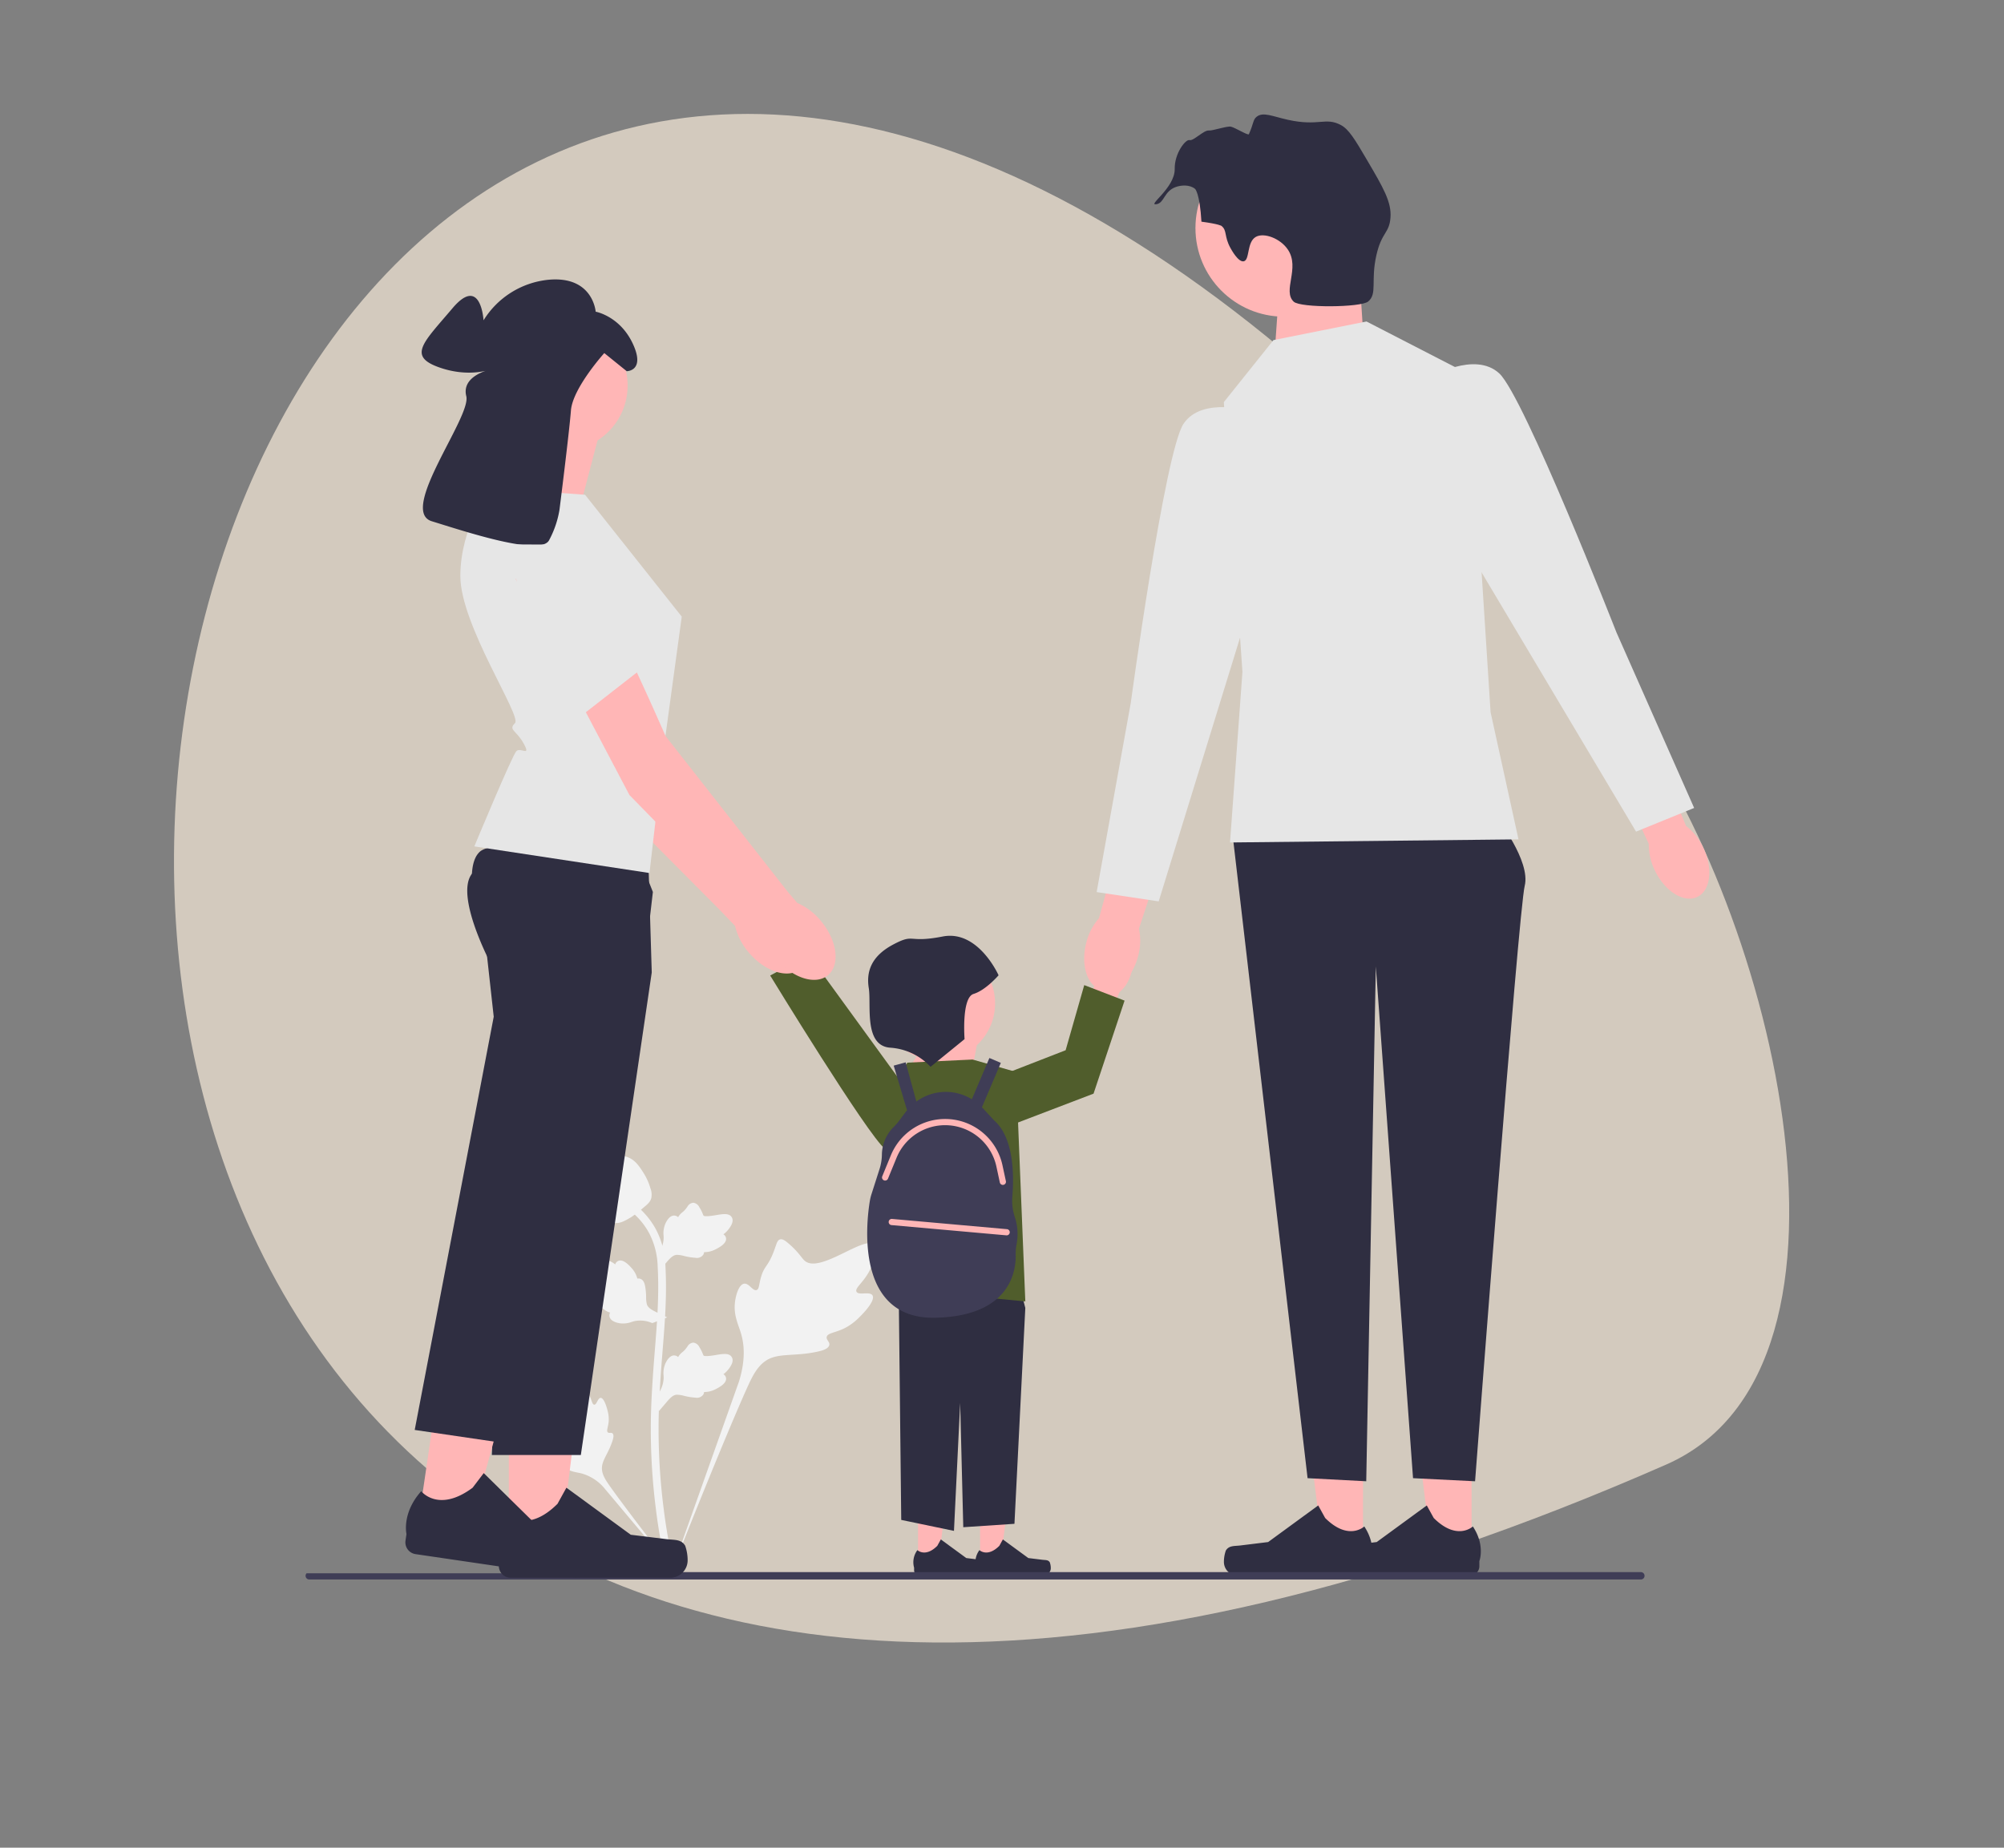
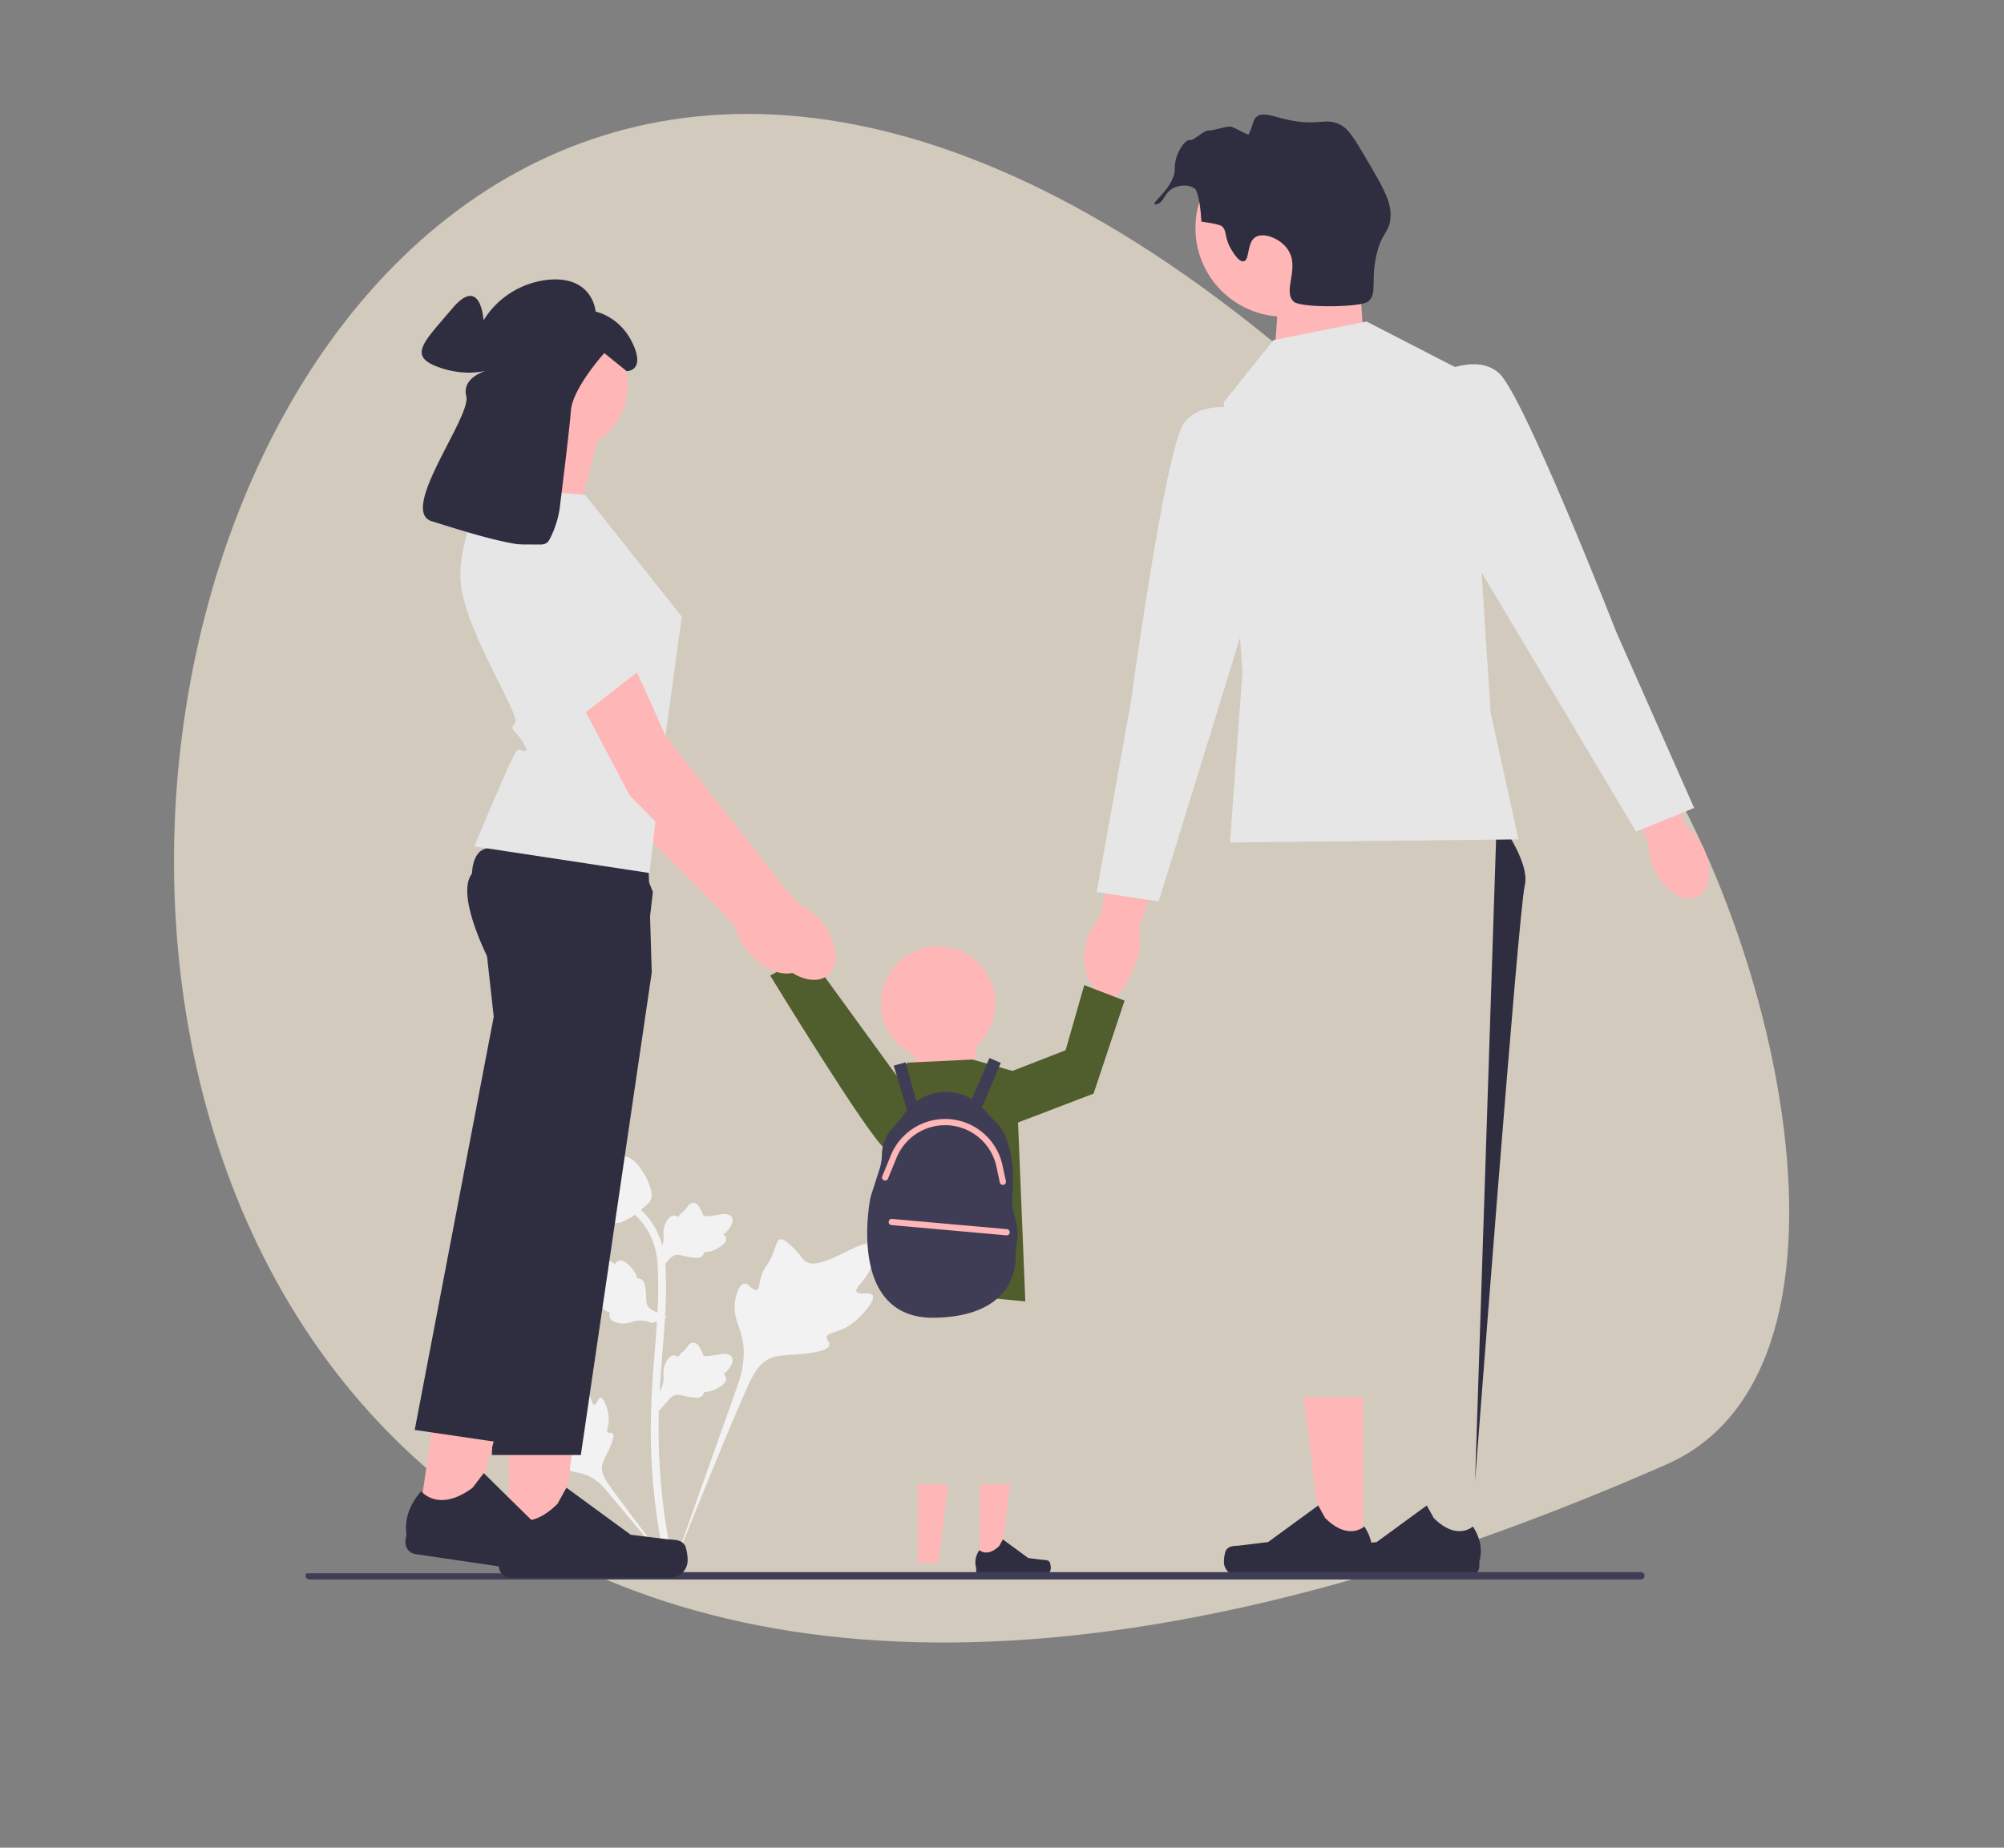
<svg xmlns="http://www.w3.org/2000/svg" width="646.072" height="595.84" viewBox="0 0 646.072 595.84">
  <rect x="0" y="0" width="646.072" height="595.84" fill="#808080" stroke="none" />
  <g id="Group_3286" data-name="Group 3286" transform="translate(0 -859.08)">
    <path id="Path_3135" data-name="Path 3135" d="M172.693,34.9c48.123-62.267,186.713-136.849,234.836-74.582C906.666,606.156-326.444,680.738,172.693,34.9Z" transform="translate(597.209 926.367) rotate(104)" fill="#d3cabe" />
    <g id="Group_3261" data-name="Group 3261" transform="translate(98.519 896)">
      <g id="Group_3250" data-name="Group 3250">
        <path id="Path_3091" data-name="Path 3091" d="M182.775,380.824c-.844-1.424-4.5.1-5.168-1.191s2.724-3.249,4.663-7.73c.35-.808,2.553-5.9.922-7.472-3.092-2.978-17.24,9.313-22.191,5.29-1.087-.883-1.846-2.645-5.134-5.506-1.308-1.138-2.1-1.652-2.865-1.461-1.086.271-1.172,1.725-2.337,4.584-1.747,4.287-2.78,4.028-3.8,7.449-.756,2.539-.583,4.016-1.472,4.3-1.258.407-2.416-2.286-4.011-2.045-1.627.246-2.611,3.382-2.922,5.73-.583,4.406,1.035,7.313,1.932,10.371.975,3.322,1.553,8.375-.7,15.528L117.418,471.44c4.918-12.879,19.158-48.185,25.142-61.305,1.727-3.787,3.635-7.629,7.551-9.145,3.77-1.46,8.949-.588,15.55-2.179.771-.186,2.911-.73,3.18-1.988.223-1.04-1.036-1.621-.842-2.6.259-1.307,2.734-1.323,5.775-2.831a18,18,0,0,0,4.629-3.415c.346-.328,5.5-5.262,4.371-7.157Z" fill="#f2f2f2" />
        <path id="Path_3092" data-name="Path 3092" d="M95.13,413.866c-.942,0-1.248,2.236-2.076,2.193s-.808-2.275-2.448-4.519c-.3-.4-2.159-2.955-3.4-2.608-2.354.658-.4,11.148-3.806,12.418a37.654,37.654,0,0,0-4.184.931c-.936.314-1.417.554-1.544.985-.18.611.508,1.073,1.575,2.47,1.6,2.094,1.175,2.527,2.56,4.013,1.028,1.1,1.8,1.445,1.687,1.964-.163.735-1.819.526-2.161,1.379-.349.87.907,2.257,1.969,3.087,1.994,1.557,3.888,1.6,5.647,2.044a14.83,14.83,0,0,1,7.42,4.823l24.378,29.044c-4.9-6.13-18.122-23.306-22.835-30.029-1.36-1.941-2.7-3.985-2.31-6.345.371-2.272,2.293-4.562,3.417-8.261.131-.432.481-1.639-.058-2.134-.446-.409-1.095.041-1.517-.335-.567-.5.14-1.724.277-3.651a10.247,10.247,0,0,0-.341-3.258c-.061-.265-1-4.215-2.251-4.21h0Z" fill="#f2f2f2" />
        <path id="Path_3093" data-name="Path 3093" d="M113.929,418.086l-.568-5.068.259-.384a9.377,9.377,0,0,0,1.819-5.159c0-.262-.011-.524-.023-.79a7.928,7.928,0,0,1,.575-3.9c.384-.854,1.463-2.831,3.086-2.587a1.838,1.838,0,0,1,1.018.5l.115-.181a5.576,5.576,0,0,1,1.291-1.419A6.519,6.519,0,0,0,122.584,398c.21-.262.374-.492.513-.685a2.38,2.38,0,0,1,1.935-1.27,2.54,2.54,0,0,1,1.932,1.468,12.216,12.216,0,0,1,1.122,2.217,3.834,3.834,0,0,0,.19.436c.333.489,3.038.032,4.057-.135,2.289-.382,4.27-.712,5.087.732.585,1.033.151,2.4-1.33,4.168a8.275,8.275,0,0,1-1.388,1.3,1.7,1.7,0,0,1,.815,1.065h0c.308,1.228-.748,2.459-3.137,3.663a8.436,8.436,0,0,1-2.512.9,9.868,9.868,0,0,1-1.408.125,1.668,1.668,0,0,1-.207.751,2.507,2.507,0,0,1-2.61,1.05,20.463,20.463,0,0,1-3.694-.595,8.959,8.959,0,0,0-2.332-.348c-1.153.093-2.041,1.016-3.083,2.212l-2.6,3.042h0Z" fill="#f2f2f2" />
        <path id="Path_3094" data-name="Path 3094" d="M116.563,387.91l-4.758,1.835-.437-.153a9.377,9.377,0,0,0-5.452-.451c-.254.065-.5.143-.759.223a7.928,7.928,0,0,1-3.922.434c-.924-.155-3.11-.7-3.285-2.329a1.838,1.838,0,0,1,.222-1.111l-.2-.065a5.576,5.576,0,0,1-1.7-.889,6.52,6.52,0,0,0-1.332-.769c-.307-.137-.571-.237-.793-.322a2.38,2.38,0,0,1-1.719-1.549,2.54,2.54,0,0,1,.93-2.241,12.216,12.216,0,0,1,1.86-1.648,3.834,3.834,0,0,0,.373-.294c.389-.446-.74-2.947-1.159-3.891-.95-2.118-1.772-3.95-.582-5.106.851-.828,2.282-.754,4.369.229a8.275,8.275,0,0,1,1.607,1.013,1.7,1.7,0,0,1,.823-1.058h0c1.11-.61,2.569.1,4.339,2.105a8.436,8.436,0,0,1,1.5,2.2,9.871,9.871,0,0,1,.478,1.331,1.668,1.668,0,0,1,.779.009c.852.21,1.429.962,1.678,2.258a20.463,20.463,0,0,1,.362,3.724,8.957,8.957,0,0,0,.255,2.344c.382,1.091,1.5,1.717,2.922,2.421l3.6,1.746h0Z" fill="#f2f2f2" />
        <path id="Path_3095" data-name="Path 3095" d="M113.929,372.979l-.568-5.068.259-.384a9.377,9.377,0,0,0,1.819-5.159c0-.262-.011-.524-.023-.79a7.928,7.928,0,0,1,.575-3.9c.384-.854,1.463-2.831,3.086-2.587a1.838,1.838,0,0,1,1.018.5l.115-.181a5.576,5.576,0,0,1,1.291-1.419,6.519,6.519,0,0,0,1.082-1.094c.21-.262.374-.492.513-.685a2.38,2.38,0,0,1,1.935-1.27,2.54,2.54,0,0,1,1.932,1.468,12.216,12.216,0,0,1,1.122,2.217,3.834,3.834,0,0,0,.19.436c.333.489,3.038.032,4.057-.135,2.289-.382,4.27-.712,5.087.732.585,1.033.151,2.4-1.33,4.168a8.275,8.275,0,0,1-1.388,1.3,1.7,1.7,0,0,1,.815,1.065h0c.308,1.228-.748,2.459-3.137,3.663a8.436,8.436,0,0,1-2.512.9,9.868,9.868,0,0,1-1.408.125,1.668,1.668,0,0,1-.207.751,2.507,2.507,0,0,1-2.61,1.05,20.463,20.463,0,0,1-3.694-.595,8.959,8.959,0,0,0-2.332-.348c-1.153.093-2.041,1.016-3.083,2.212l-2.6,3.042h0Z" fill="#f2f2f2" />
        <path id="Path_3096" data-name="Path 3096" d="M119.115,471.357l-1.062-.666-.257-1.226.257,1.226-1.238.142c-.02-.115-.087-.379-.188-.793a177.232,177.232,0,0,1-3.654-20.023,204.148,204.148,0,0,1-1.656-23.17c-.115-7.807.255-13.717.551-18.467.224-3.583.5-6.994.762-10.317.71-8.878,1.379-17.265.881-26.55a24.6,24.6,0,0,0-2.862-10.978,23.312,23.312,0,0,0-5.987-7.023l1.561-1.963a25.858,25.858,0,0,1,6.623,7.782,26.94,26.94,0,0,1,3.168,12.05c.507,9.449-.17,17.916-.887,26.88-.264,3.311-.536,6.708-.759,10.276-.294,4.706-.66,10.565-.546,18.271a201.654,201.654,0,0,0,1.634,22.886,174.432,174.432,0,0,0,3.6,19.749c.291,1.192.352,1.441.054,1.914h0Z" fill="#f2f2f2" />
        <path id="Path_3097" data-name="Path 3097" d="M100.066,357.494c-.1,0-.207,0-.312-.01-2.134-.115-4.11-1.392-5.875-3.8-.827-1.131-1.251-2.42-2.095-4.992a31.3,31.3,0,0,1-1.154-5.176c-.253-1.809-.221-2.565.137-3.233a3.824,3.824,0,0,1,1.766-1.613,1.416,1.416,0,0,1,.1-.739c.427-1.045,1.563-.908,2.177-.842a6.154,6.154,0,0,0,1.117.069,3.149,3.149,0,0,0,1.548-.521,6.969,6.969,0,0,1,2.1-.825,7.472,7.472,0,0,1,3.942.313c2.71.9,4.046,3.01,5.593,5.45a19.135,19.135,0,0,1,2.065,4.713,5.6,5.6,0,0,1,.281,3.128c-.308,1.2-1.036,1.882-2.885,3.394a33.609,33.609,0,0,1-3.732,2.858c-1.937,1.118-3.153,1.821-4.768,1.821h0Z" fill="#f2f2f2" />
      </g>
      <g id="Group_3251" data-name="Group 3251">
        <path id="Path_3098" data-name="Path 3098" d="M217.451,467.068h6.562l3.122-25.312H217.45Z" fill="#ffb6b6" />
        <path id="Path_3099" data-name="Path 3099" d="M239.935,466.919h0a5.635,5.635,0,0,1,.312,1.855h0A2.227,2.227,0,0,1,238.02,471H217.7a1.519,1.519,0,0,1-1.519-1.519v-.846a6.5,6.5,0,0,1,1.064-5.677s2.573,2.454,6.417-1.39l1.134-2.054,8.206,6,4.548.56c1,.122,1.877-.019,2.389.843h0Z" fill="#2f2e41" />
      </g>
      <g id="Group_3252" data-name="Group 3252">
        <path id="Path_3100" data-name="Path 3100" d="M197.451,467.068h6.562l3.122-25.312H197.45Z" fill="#ffb6b6" />
-         <path id="Path_3101" data-name="Path 3101" d="M219.935,466.919h0a5.635,5.635,0,0,1,.312,1.855h0A2.227,2.227,0,0,1,218.02,471H197.7a1.519,1.519,0,0,1-1.519-1.519v-.846a6.5,6.5,0,0,1,1.064-5.677s2.573,2.454,6.417-1.39l1.134-2.054,8.206,6,4.548.56c1,.122,1.877-.019,2.389.843h0Z" fill="#2f2e41" />
      </g>
-       <path id="Path_3102" data-name="Path 3102" d="M225.032,357.755l7,27.107-3.5,69.61-16.5,1.1-1-40.071-2,41.25-17-3.536-1-90.75Z" fill="#2f2e41" />
      <g id="Group_3253" data-name="Group 3253">
        <path id="uuid-f560b4a3-9a95-4199-88c1-6c6c96ee74ab" d="M157.268,266.488c-2.259-3.963-6.134-6.011-8.656-4.573s-2.735,5.816-.475,9.78a11.416,11.416,0,0,0,3.647,3.972l9.782,16.672,7.726-4.757-10.463-15.931A11.417,11.417,0,0,0,157.268,266.488Z" fill="#ffb6b6" />
        <path id="Path_3103" data-name="Path 3103" d="M201.722,325.344s-9.271,12.778-14.941,8.212-37-55.894-37-55.894L162.216,271Z" fill="#505d2c" />
      </g>
      <path id="Path_3104" data-name="Path 3104" d="M193.032,309.755l12-18,12,5-3,16Z" fill="#ffb6b6" />
      <path id="Path_3105" data-name="Path 3105" d="M194.032,305.755l21-1,14,4,3,74-42-4V339.731l-6-19.976Z" fill="#505d2c" />
      <path id="Path_3106" data-name="Path 3106" d="M228.69,355.671a16.386,16.386,0,0,1-.842-6.692c.537-6.4.638-18.934-5.883-24.6l-3.683-3.99c-.077-.083-.163-.154-.241-.235l6.095-14.326-3.682-1.565-5.657,13.3a16.039,16.039,0,0,0-17.889.74l-3.45-12.639-3.859,1.054,4.314,14.414c-.157.191-.328.367-.477.567l-2.107,2.828a16.487,16.487,0,0,1-1.693,1.929,12.822,12.822,0,0,0-3.842,9.079,15.964,15.964,0,0,1-.835,4.764l-2.505,7.828a15.784,15.784,0,0,0-.545,2.245c-1.1,6.7-4.927,38.283,21.2,37.651,24.357-.589,25.96-15.42,25.818-20.346a14.744,14.744,0,0,1,.264-3.18A17.652,17.652,0,0,0,228.69,355.671Z" fill="#3f3d56" />
      <path id="Path_3107" data-name="Path 3107" d="M338.723,36.017,341,71.183,312.36,77.755l2-28.434Z" fill="#ffb6b6" />
      <g id="Group_3254" data-name="Group 3254">
        <path id="Path_3108" data-name="Path 3108" d="M340.9,463.408h-12.91l-6.141-49.8h19.054Z" fill="#ffb6b6" />
        <path id="Path_3109" data-name="Path 3109" d="M296.673,463.115h0a11.084,11.084,0,0,0-.614,3.649h0a4.382,4.382,0,0,0,4.382,4.382h39.981a2.989,2.989,0,0,0,2.989-2.989v-1.665s1.978-5-2.094-11.169c0,0-5.061,4.828-12.623-2.734l-2.23-4.04L310.32,460.355l-8.947,1.1c-1.958.241-3.693-.037-4.7,1.658Z" fill="#2f2e41" />
      </g>
      <g id="Group_3255" data-name="Group 3255">
-         <path id="Path_3110" data-name="Path 3110" d="M375.9,463.408h-12.91l-6.141-49.8h19.054Z" fill="#ffb6b6" />
        <path id="Path_3111" data-name="Path 3111" d="M331.673,463.115h0a11.084,11.084,0,0,0-.614,3.649h0a4.382,4.382,0,0,0,4.382,4.382h39.981a2.989,2.989,0,0,0,2.989-2.989v-1.665s1.978-5-2.094-11.169c0,0-5.061,4.828-12.623-2.734l-2.23-4.04L345.32,460.355l-8.947,1.1c-1.958.241-3.693-.037-4.7,1.658Z" fill="#2f2e41" />
      </g>
-       <path id="Path_3112" data-name="Path 3112" d="M384.032,226.755s11,14,9,22-16,192-16,192l-20-1-12-165-3.087,166-18.913-1-24-206Z" fill="#2f2e41" />
+       <path id="Path_3112" data-name="Path 3112" d="M384.032,226.755s11,14,9,22-16,192-16,192Z" fill="#2f2e41" />
      <path id="uuid-35c49308-43d3-4982-a82f-2c4b488719d7" d="M268.4,271.394c-1.891,7.248-7.164,12.147-11.776,10.943s-6.818-8.055-4.925-15.306a18.747,18.747,0,0,1,4.089-7.853l8.4-30.609,14.28,4.248-9.8,29.724A18.748,18.748,0,0,1,268.4,271.394Z" fill="#ffb6b6" />
      <circle id="Ellipse_14" data-name="Ellipse 14" cx="28.574" cy="28.574" r="28.574" transform="translate(286.884 8.052)" fill="#ffb6b6" />
      <path id="Path_3113" data-name="Path 3113" d="M312.032,72.755l30-6,33,17,7,109,9,41-93,1,4-55-6-87Z" fill="#e6e6e6" />
      <path id="Path_3114" data-name="Path 3114" d="M305.032,95.755s-16-5-22,4-17,90-17,90l-11,61,20,3,33-107-3-51Z" fill="#e6e6e6" />
      <g id="Group_3256" data-name="Group 3256">
        <path id="uuid-bde1eca8-243b-424d-9fdc-27c2181c111a" d="M450.565,236.336c3.26,6.744,2.423,13.893-1.869,15.967s-10.413-1.712-13.674-8.459a18.747,18.747,0,0,1-1.979-8.63l-13.452-28.749,13.626-6.025,11.815,28.981a18.748,18.748,0,0,1,5.534,6.915Z" fill="#ffb6b6" />
        <path id="Path_3115" data-name="Path 3115" d="M362.508,84.791s14.369-8.633,22.323-1.3,37.751,83.45,37.751,83.45l25.079,56.684-18.728,7.633-57.31-96.2-9.115-50.268Z" fill="#e6e6e6" />
      </g>
      <path id="Path_3116" data-name="Path 3116" d="M431.67,471.239a1.186,1.186,0,0,1-1.19,1.19H1.19A1.186,1.186,0,0,1,0,471.239a1.159,1.159,0,0,1,.32-.81H90.04a41.66,41.66,0,0,0,5.62-.38H430.48A1.186,1.186,0,0,1,431.67,471.239Z" fill="#3f3d56" />
      <path id="uuid-76bcf24f-af63-48e1-b762-2a44b8a9d8fc" d="M255.9,274.545c1.785-4.2,5.4-6.68,8.069-5.544s3.39,5.46,1.6,9.659a11.416,11.416,0,0,1-3.162,4.367l-7.786,17.692-8.225-3.831,8.549-17.035a11.417,11.417,0,0,1,.951-5.309Z" fill="#ffb6b6" />
      <circle id="Ellipse_15" data-name="Ellipse 15" cx="18.393" cy="18.393" r="18.393" transform="translate(185.506 268.259)" fill="#ffb6b6" />
      <path id="Path_3117" data-name="Path 3117" d="M227.032,308.755l18-7,6-21,13,5-10,30-27,10.315Z" fill="#505d2c" />
-       <path id="Path_3118" data-name="Path 3118" d="M201.48,307.1l10.97-8.925s-1.038-13.376,2.905-14.579,8.056-6.008,8.056-6.008-6.527-14.744-18.016-12.507-8.867-1.166-15.948,2.583-8.74,8.752-7.879,14.068-1.7,18.523,6.873,19.2A19.556,19.556,0,0,1,201.48,307.1Z" fill="#2f2e41" />
      <path id="Path_3119" data-name="Path 3119" d="M298.152,43.023c-2.085-3.8-1-5.618-2.884-7.1,0,0-.757-.6-6.456-1.36h0c-.545-9.326-2.055-10.572-2.055-10.572-1.741-1.436-4.51-1.236-6.275-.584-3.733,1.38-3.6,5.015-6.083,5.511-3.425.685,5.912-5.17,5.8-11.363-.089-5.052,3.529-9.662,4.79-9.3s4.6-3.282,6.237-3.091c1.118.13,5.858-1.495,7.078-1.241,1.332.278,5.585,2.948,5.812,2.434C305.7,2.776,305.4,1.726,306.575.761c2.081-1.709,5.138-.159,10.041.934C326.7,3.944,328.753.722,333.8,3.42c2.549,1.363,4.511,4.646,8.33,11.156,5.342,9.1,8.012,13.656,7.63,18.686-.39,5.13-2.847,4.606-4.544,12.11-1.889,8.354.382,12.424-2.656,14.944-2.348,1.948-21.815,2.1-23.993.05-3.728-3.507,2.1-10.784-1.859-16.757-2.43-3.667-7.748-5.636-10.376-4.13-2.972,1.7-1.872,7.488-3.9,7.866-1.734.324-3.919-3.66-4.282-4.323Z" fill="#2f2e41" />
      <g id="Group_3260" data-name="Group 3260">
        <g id="Group_3257" data-name="Group 3257">
          <path id="Path_3120" data-name="Path 3120" d="M159.66,275.482c3.98-3.363,2.924-11.159-2.361-17.414a20.493,20.493,0,0,0-7.736-5.815l-3.084-3.559-39.827-49.9s-22.055-49.642-28.566-55-14.171-2.571-14.171-2.571l-5.977,7.394,37.243,69.312L133.3,256.282l5.145,5.365a20.492,20.492,0,0,0,4.441,8.6c5.284,6.255,12.794,8.6,16.775,5.237Z" fill="#ffb6b6" />
          <path id="Path_3121" data-name="Path 3121" d="M84.482,153.017l9.981,14.637L108.79,188.86l-25.745,8.906-22.731-39Z" fill="#e6e6e6" />
        </g>
        <path id="Path_3122" data-name="Path 3122" d="M94.615,103.2,87.386,130.76l-27.559-5.421S70.671,105.46,67.96,96.424L94.615,103.2Z" fill="#ffb6b6" />
        <g id="Group_3258" data-name="Group 3258">
          <path id="Path_3123" data-name="Path 3123" d="M65.523,461.928l16.6,0,7.895-64.012-24.493,0Z" fill="#ffb6b6" />
          <path id="Path_3124" data-name="Path 3124" d="M122.382,461.552h0a14.249,14.249,0,0,1,.789,4.691h0a5.633,5.633,0,0,1-5.633,5.633H66.144a3.843,3.843,0,0,1-3.843-3.843v-2.14s-2.542-6.431,2.692-14.357c0,0,6.506,6.207,16.227-3.515l2.867-5.193L104.838,458l11.5,1.416c2.516.31,4.747-.048,6.042,2.132h0Z" fill="#2f2e41" />
        </g>
        <path id="Path_3125" data-name="Path 3125" d="M111.6,276.676,88.735,432.29H60.044l3.815-88.828,2.008-46.707-5.823-22.232a99.3,99.3,0,0,1-4.892-10.932c-2.521-6.76-4.512-14.864-1.556-18.707,1.088-1.417,3.915-2.465,7.758-3.246a80.292,80.292,0,0,1,8.032-1.143c16.967-1.679,41.1-.63,41.1-.63l.614,20.247.34,11.306.162,5.26Z" fill="#2f2e41" />
        <g id="Group_3259" data-name="Group 3259">
          <path id="Path_3126" data-name="Path 3126" d="M36.29,454.318l16.419,2.412,17.122-62.183L45.6,390.986Z" fill="#ffb6b6" />
          <path id="Path_3127" data-name="Path 3127" d="M92.6,462.216h0a14.25,14.25,0,0,1,.1,4.756h0a5.633,5.633,0,0,1-6.392,4.753L35.457,464.25a3.843,3.843,0,0,1-3.243-4.361l.311-2.117s-1.58-6.732,4.752-13.813c0,0,5.534,7.087,16.565-1.117l3.592-4.721,18.323,18.033,11.174,3.074c2.445.672,4.7.643,5.667,2.988h0Z" fill="#2f2e41" />
        </g>
        <path id="Path_3128" data-name="Path 3128" d="M111.963,250.724l-3.137,27.012L91.722,334.658,63.563,428.37,35.181,424.2,60.654,290.954l-2.522-22.848s-.821-2.271-1.763-5.6c-1.869-6.578-4.213-17.29-1.634-22.754a6.387,6.387,0,0,1,1.326-1.909c1.014-.984,3.076-1.581,5.838-1.9,11.545-1.3,35.32,2.427,45.9,4.259l4.165,10.516Z" fill="#2f2e41" />
        <path id="Path_3129" data-name="Path 3129" d="M90.1,122.628l31.173,39.3-5.6,40.979-4.8,41.7-56.472-8.584S66.6,206.659,67.96,205.3s4.76,1.992,2.38-2.392-5.091-4.384-2.832-6.643-17.619-31.625-17.619-47.437,9.487-28.462,9.487-28.462L90.1,122.628Z" fill="#e6e6e6" />
        <circle id="Ellipse_16" data-name="Ellipse 16" cx="21" cy="21" r="21" transform="translate(61.825 66.406)" fill="#ffb6b6" />
        <path id="Path_3130" data-name="Path 3130" d="M81.843,127.556s3.142-24.864,3.7-32.094S96.3,76.943,96.3,76.943l7.231,5.84s6.118,0,1.947-8.9-11.958-10.29-11.958-10.29-.834-11.68-15.3-10.29A27.846,27.846,0,0,0,57.37,66.375s-.834-14.739-10.012-3.893S32.9,77.777,42.631,81.392s16.964.834,16.964.834-9.455,1.947-7.787,8.621-21.97,36.987-11.124,40.324,35.04,11.4,37.821,6.118a31.619,31.619,0,0,0,3.337-9.733Z" fill="#2f2e41" />
        <path id="Path_3131" data-name="Path 3131" d="M168.407,277.564c4.008-3.329,3.017-11.134-2.215-17.433a20.493,20.493,0,0,0-7.687-5.88l-3.054-3.585-39.407-50.234s-21.639-49.825-28.1-55.242S73.792,142.5,73.792,142.5l-6.038,7.344,36.661,69.622,37.793,38.677,5.1,5.408a20.492,20.492,0,0,0,4.369,8.636c5.231,6.3,12.722,8.706,16.73,5.377Z" fill="#ffb6b6" />
        <path id="Path_3132" data-name="Path 3132" d="M65.466,138.639S75.113,188.7,86.09,196.081l21.875-17.057s1.914-.082-1.649-4.107-2.651-12.667-2.651-12.667,1.6,2.074-1.885-.805-.241-22.682-.241-22.682l-36.074-.123Z" fill="#e6e6e6" />
      </g>
      <path id="Path_3133" data-name="Path 3133" d="M224.793,345.181a1,1,0,0,1-.977-.79l-1.1-5.108a16.916,16.916,0,0,0-32.187-2.862l-2.759,6.725a1,1,0,1,1-1.85-.759l2.759-6.725a18.915,18.915,0,0,1,35.992,3.2l1.1,5.108a1,1,0,0,1-.767,1.188A1.022,1.022,0,0,1,224.793,345.181Z" fill="#ffb6b6" />
      <path id="Path_3134" data-name="Path 3134" d="M225.973,361.444c-.029,0-.06,0-.09,0l-37-3.3a1,1,0,0,1,.178-1.992l37,3.3a1,1,0,0,1-.088,2Z" fill="#ffb6b6" />
    </g>
  </g>
</svg>